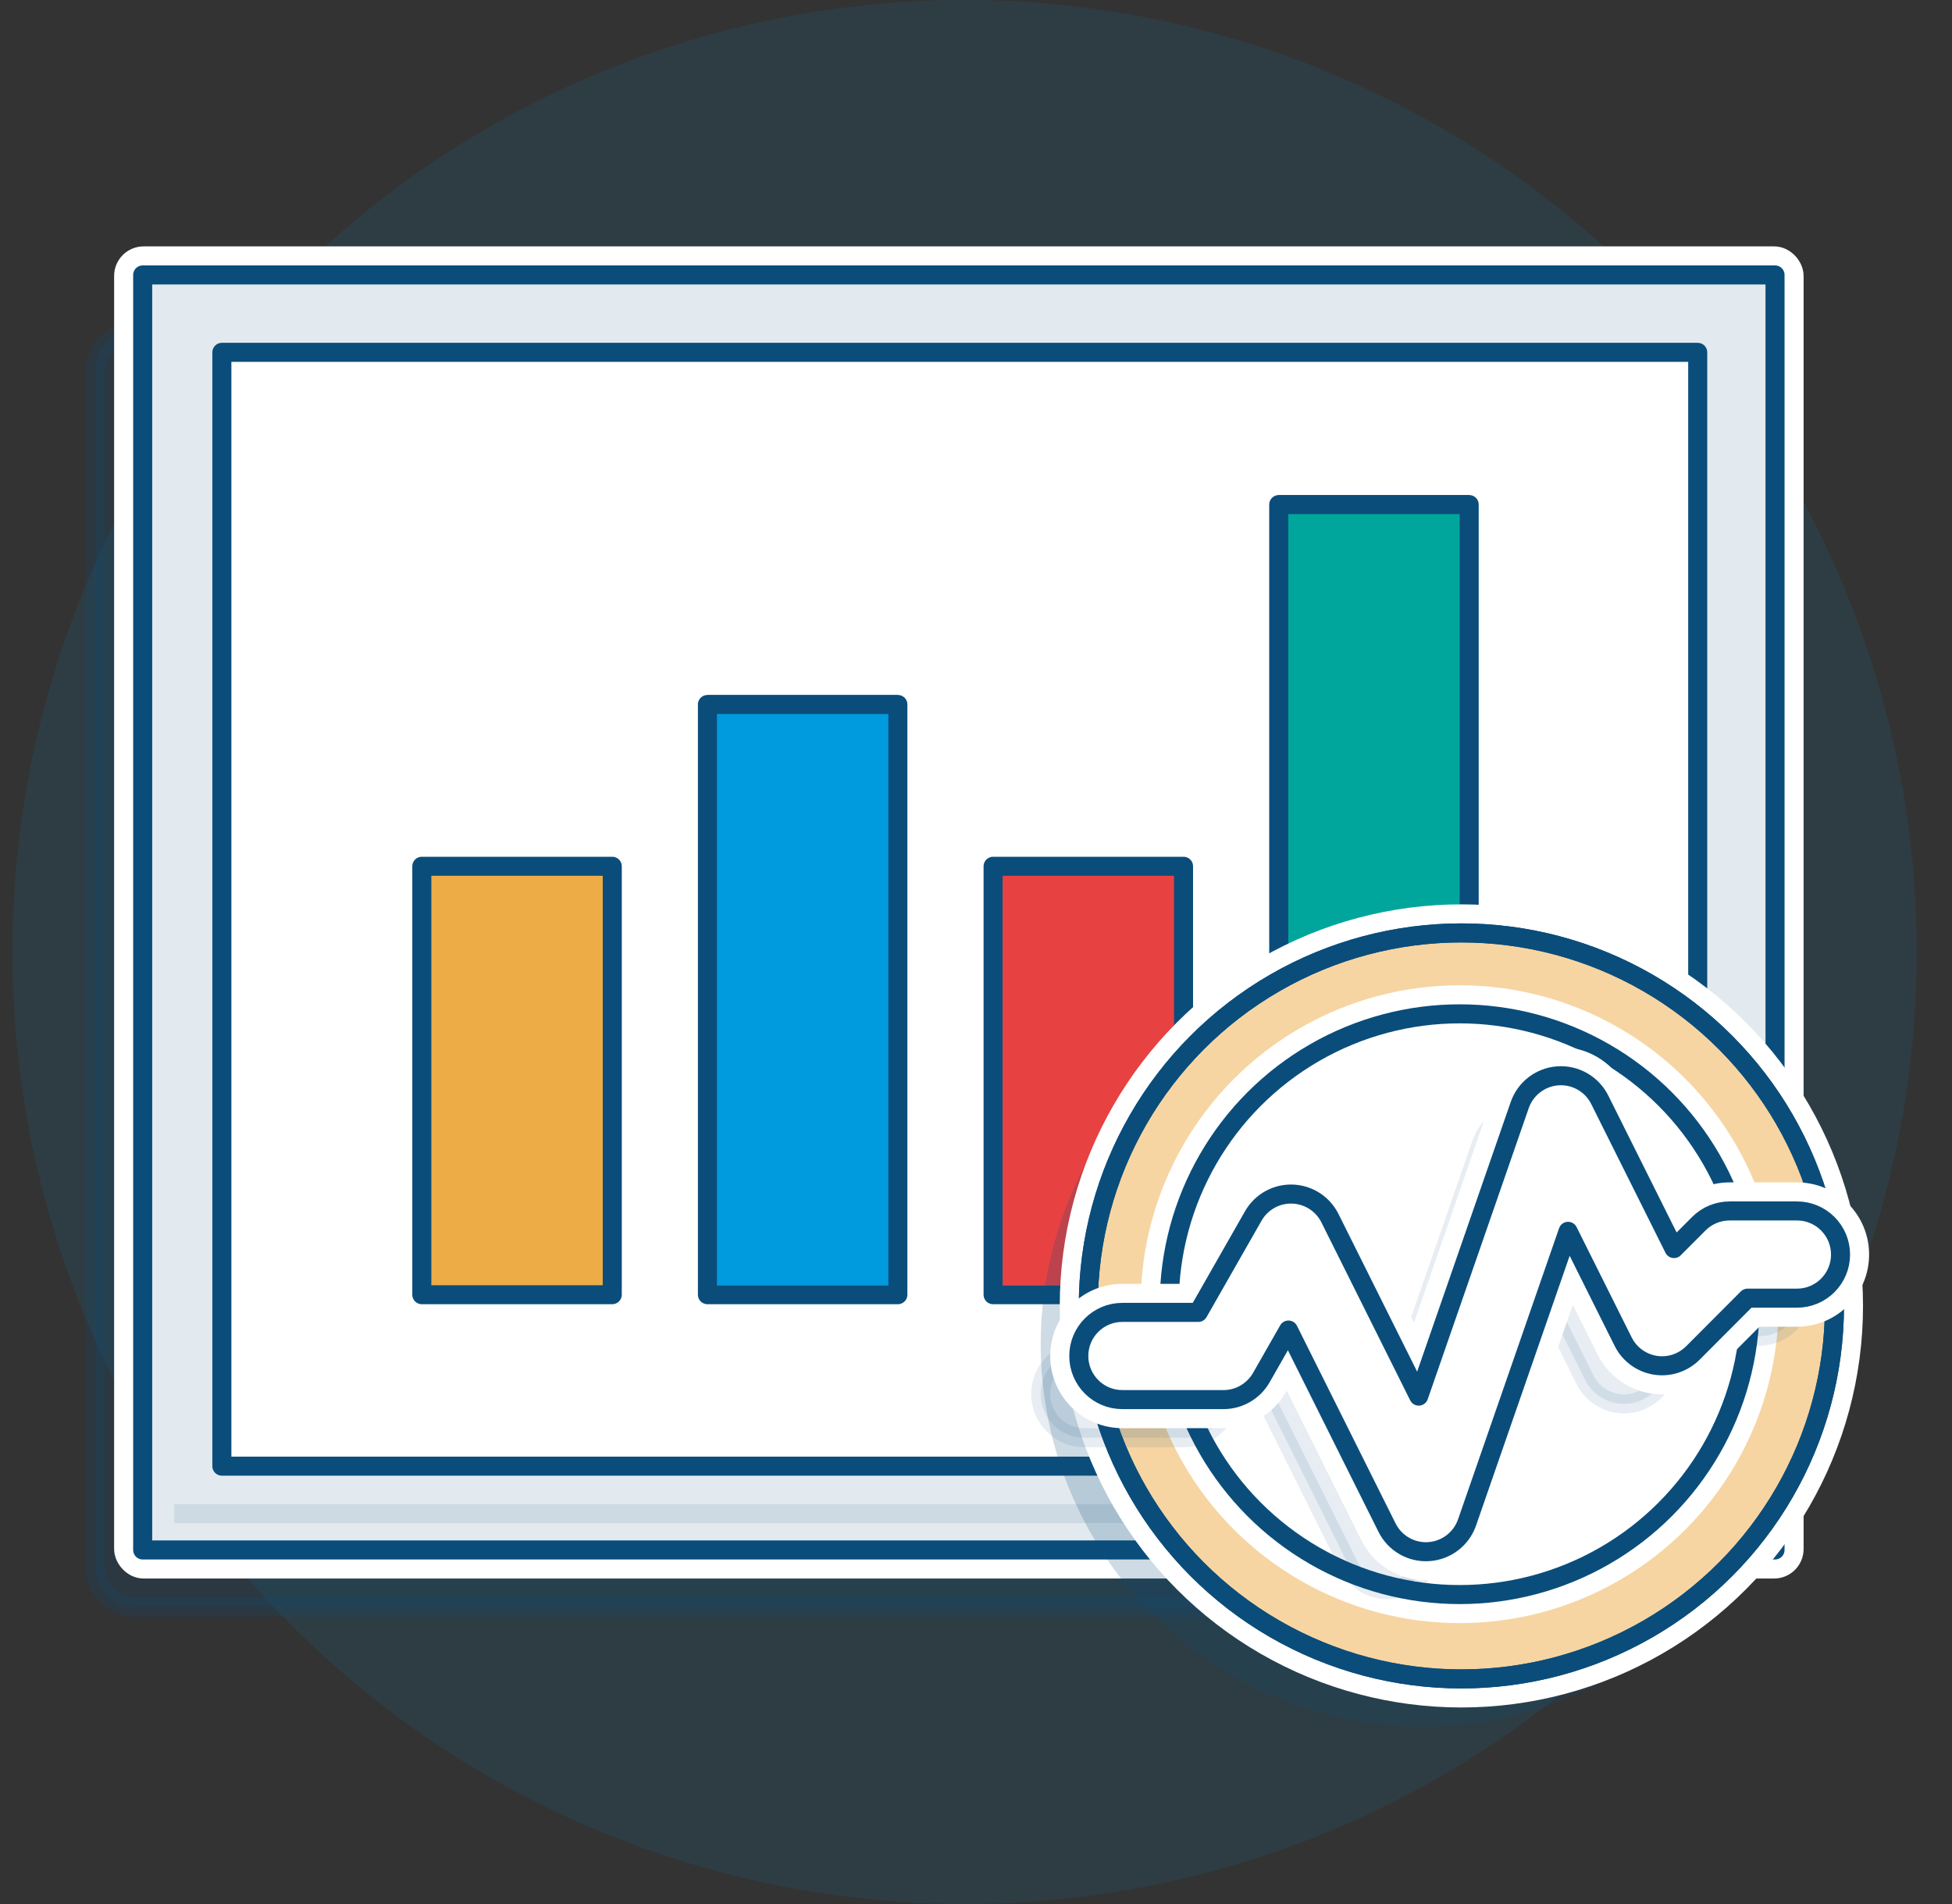
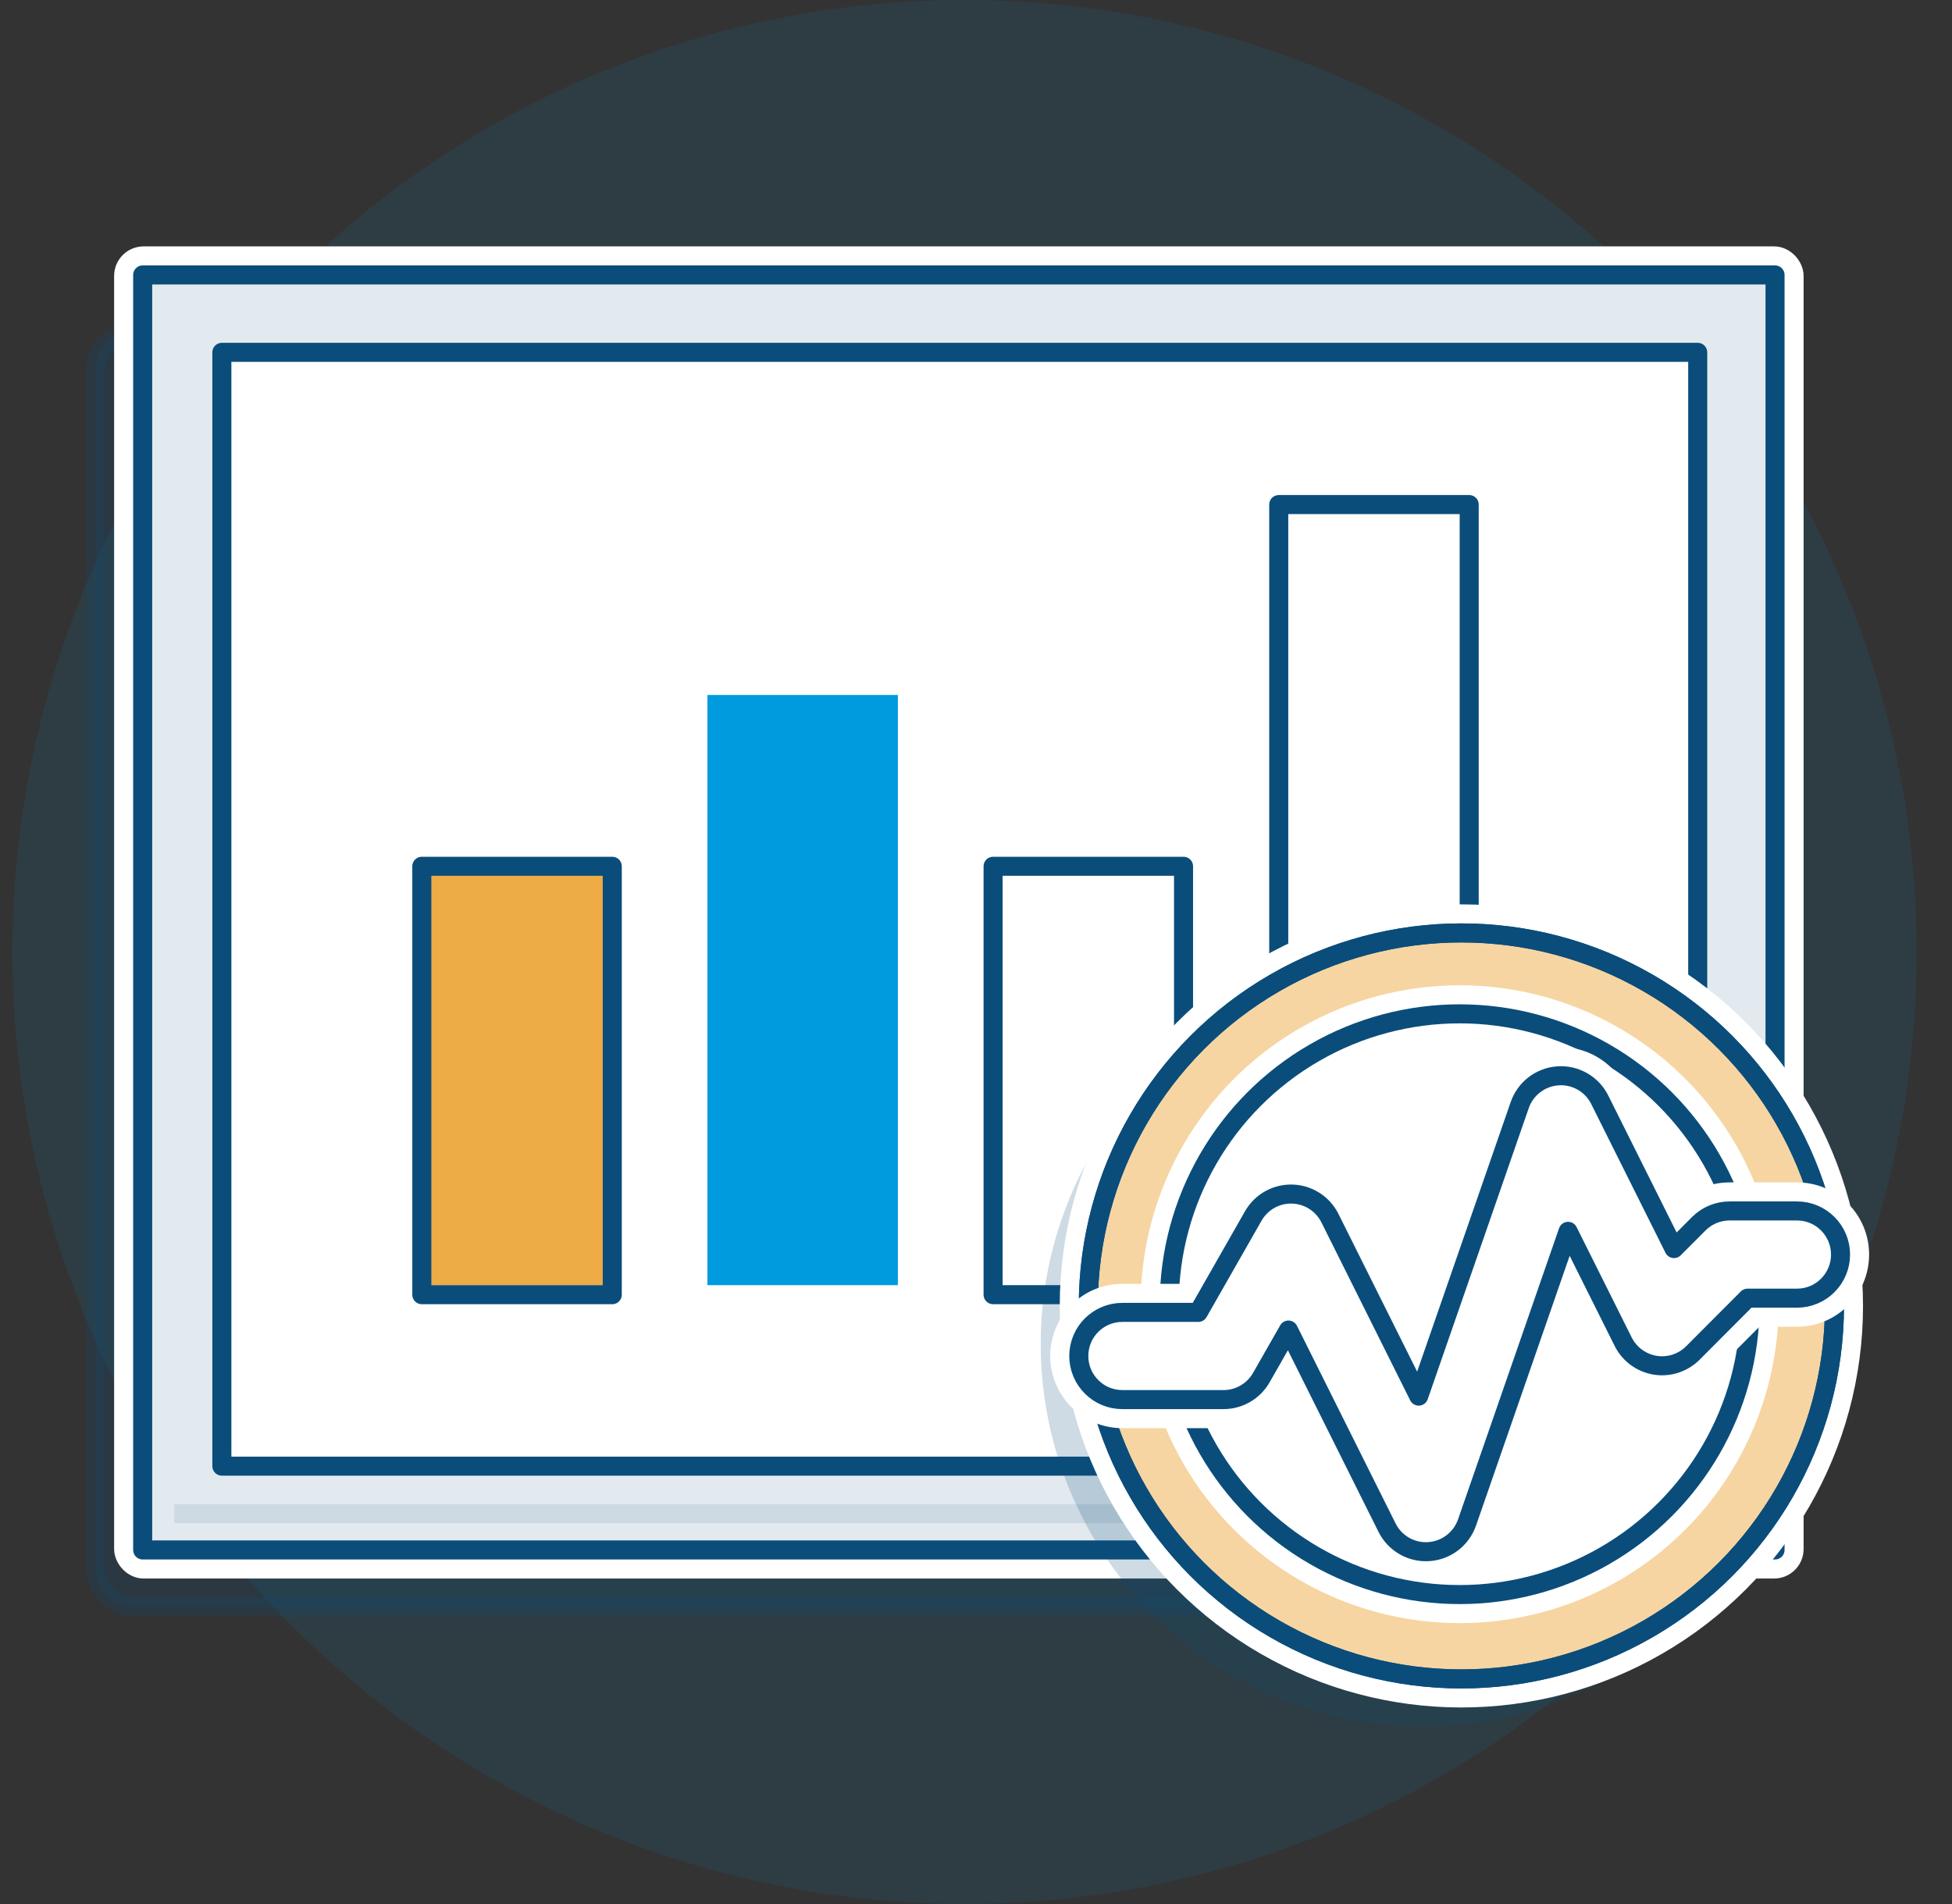
<svg xmlns="http://www.w3.org/2000/svg" width="41" height="40" viewBox="0 0 41 40" fill="none">
  <rect x="0" y="0" width="41" height="40" fill="#333333" stroke="none" />
  <circle opacity="0.1" cx="20.259" cy="19.999" r="19.999" fill="#009ADE" />
  <rect opacity="0.2" x="1.997" y="6.976" width="34.286" height="26.786" rx="0.8" fill="#0A4D7B" stroke="#0A4D7B" stroke-width="0.4" stroke-linejoin="round" />
  <rect x="2.997" y="5.776" width="34.286" height="26.786" fill="white" stroke="#0A4D7B" stroke-width="0.4" stroke-linejoin="round" />
  <rect x="2.697" y="5.476" width="34.886" height="27.386" rx="0.32" stroke="white" stroke-width="0.6" />
  <rect x="2.997" y="5.776" width="34.286" height="26.786" fill="white" />
  <rect x="2.997" y="5.776" width="34.286" height="26.786" fill="#0A4D7B" fill-opacity="0.12" />
  <rect x="2.997" y="5.776" width="34.286" height="26.786" stroke="#0A4D7B" stroke-width="0.4" stroke-linejoin="round" />
  <rect x="4.66" y="7.402" width="30.999" height="23.399" fill="white" stroke="#0A4D7B" stroke-width="0.4" stroke-linejoin="round" />
-   <rect x="26.859" y="10.4" width="4" height="16.599" fill="#00A69C" />
  <rect x="14.859" y="14.6" width="4" height="12.399" fill="#009ADE" />
-   <rect x="20.859" y="18.199" width="4" height="8.8" fill="#E84142" />
  <rect x="8.86" y="18.199" width="4" height="8.8" fill="#EEAC47" />
  <rect x="26.859" y="10.6" width="4" height="16.599" stroke="#0A4D7B" stroke-width="0.4" stroke-linejoin="round" />
-   <rect x="14.859" y="14.8" width="4" height="12.399" stroke="#0A4D7B" stroke-width="0.4" stroke-linejoin="round" />
  <rect x="20.859" y="18.199" width="4" height="9" stroke="#0A4D7B" stroke-width="0.4" stroke-linejoin="round" />
  <rect x="8.86" y="18.199" width="4" height="9" stroke="#0A4D7B" stroke-width="0.4" stroke-linejoin="round" />
  <path opacity="0.1" d="M3.66 31.599H36.059V31.999H3.66V31.599Z" fill="#0A4D7B" />
  <circle opacity="0.2" cx="29.895" cy="28.235" r="8.036" fill="#0A4D7B" />
  <circle cx="30.695" cy="27.435" r="8.236" fill="white" stroke="white" stroke-width="0.4" />
  <circle cx="30.695" cy="27.435" r="7.836" fill="white" />
  <circle cx="30.695" cy="27.435" r="7.836" fill="#EEAC47" fill-opacity="0.5" />
  <circle cx="30.695" cy="27.435" r="7.836" stroke="#0A4D7B" stroke-width="0.4" />
  <circle cx="30.695" cy="27.435" r="7.836" stroke="#0A4D7B" stroke-width="0.4" />
  <circle cx="30.659" cy="27.399" r="6.5" fill="white" stroke="white" stroke-width="0.4" />
  <circle cx="30.659" cy="27.399" r="6.1" fill="white" stroke="#0A4D7B" stroke-width="0.4" />
-   <path d="M24.7 28.395H26.486L27.676 26.311L30.057 31.073L32.438 24.228L34.224 27.799L35.414 26.609H36.605" stroke="white" stroke-width="1.6" stroke-linecap="round" stroke-linejoin="round" />
-   <path opacity="0.1" d="M32.802 23.906C32.638 23.576 32.293 23.377 31.925 23.401C31.558 23.425 31.242 23.667 31.121 24.014L28.999 30.13L27.134 26.391C26.983 26.089 26.679 25.895 26.341 25.885C26.004 25.876 25.689 26.053 25.522 26.347L24.368 28.371H22.773C22.268 28.371 21.859 28.781 21.859 29.287C21.859 29.792 22.268 30.203 22.773 30.203H24.899C25.227 30.203 25.53 30.026 25.693 29.741L26.262 28.742L28.332 32.892C28.497 33.222 28.842 33.421 29.209 33.397C29.576 33.373 29.893 33.131 30.014 32.784L32.136 26.668L33.292 28.986C33.424 29.249 33.673 29.433 33.964 29.48C34.254 29.528 34.549 29.432 34.757 29.224L35.906 28.072H36.944C37.45 28.072 37.858 27.661 37.858 27.156C37.858 26.651 37.45 26.24 36.944 26.24H35.527C35.285 26.24 35.052 26.337 34.881 26.509L34.361 27.03L32.802 23.906Z" fill="#0A4D7B" stroke="#0A4D7B" stroke-width="0.4" stroke-linecap="round" stroke-linejoin="round" />
+   <path d="M24.7 28.395H26.486L30.057 31.073L32.438 24.228L34.224 27.799L35.414 26.609H36.605" stroke="white" stroke-width="1.6" stroke-linecap="round" stroke-linejoin="round" />
  <path d="M33.782 23.016C33.581 22.615 33.16 22.372 32.713 22.401C32.265 22.43 31.879 22.725 31.732 23.149L29.766 28.816L28.113 25.502C27.93 25.134 27.558 24.897 27.147 24.885C26.736 24.874 26.352 25.09 26.149 25.448L25.052 27.371H23.574C22.957 27.371 22.459 27.871 22.459 28.487C22.459 29.102 22.957 29.603 23.574 29.603H25.699C26.099 29.603 26.469 29.388 26.667 29.04L27.051 28.366L28.954 32.182C29.154 32.583 29.575 32.825 30.022 32.796C30.47 32.767 30.856 32.473 31.003 32.049L32.969 26.382L33.914 28.275C34.074 28.596 34.378 28.82 34.732 28.878C35.086 28.936 35.445 28.819 35.699 28.565L36.789 27.472H37.745C38.361 27.472 38.859 26.971 38.859 26.356C38.859 25.741 38.361 25.24 37.745 25.24H36.328C36.032 25.24 35.748 25.358 35.539 25.567L35.801 25.828L35.539 25.567L35.216 25.892L33.782 23.016Z" fill="white" stroke="white" stroke-width="0.8" stroke-linecap="round" stroke-linejoin="round" />
  <path d="M33.602 23.106C33.438 22.776 33.093 22.577 32.726 22.601C32.359 22.625 32.042 22.867 31.921 23.214L29.799 29.33L27.934 25.591C27.783 25.289 27.479 25.095 27.142 25.085C26.804 25.076 26.49 25.253 26.323 25.547L25.169 27.571H23.574C23.068 27.571 22.659 27.981 22.659 28.487C22.659 28.992 23.068 29.403 23.574 29.403H25.699C26.027 29.403 26.33 29.226 26.493 28.941L27.063 27.942L29.133 32.092C29.297 32.422 29.642 32.621 30.009 32.597C30.377 32.573 30.693 32.331 30.814 31.984L32.936 25.868L34.093 28.186C34.224 28.449 34.474 28.633 34.764 28.681C35.054 28.728 35.349 28.632 35.557 28.424L36.706 27.272H37.745C38.25 27.272 38.659 26.861 38.659 26.356C38.659 25.851 38.25 25.44 37.745 25.44H36.328C36.085 25.44 35.852 25.537 35.681 25.709L35.161 26.23L33.602 23.106Z" fill="white" stroke="#0A4D7B" stroke-width="0.4" stroke-linecap="round" stroke-linejoin="round" />
</svg>